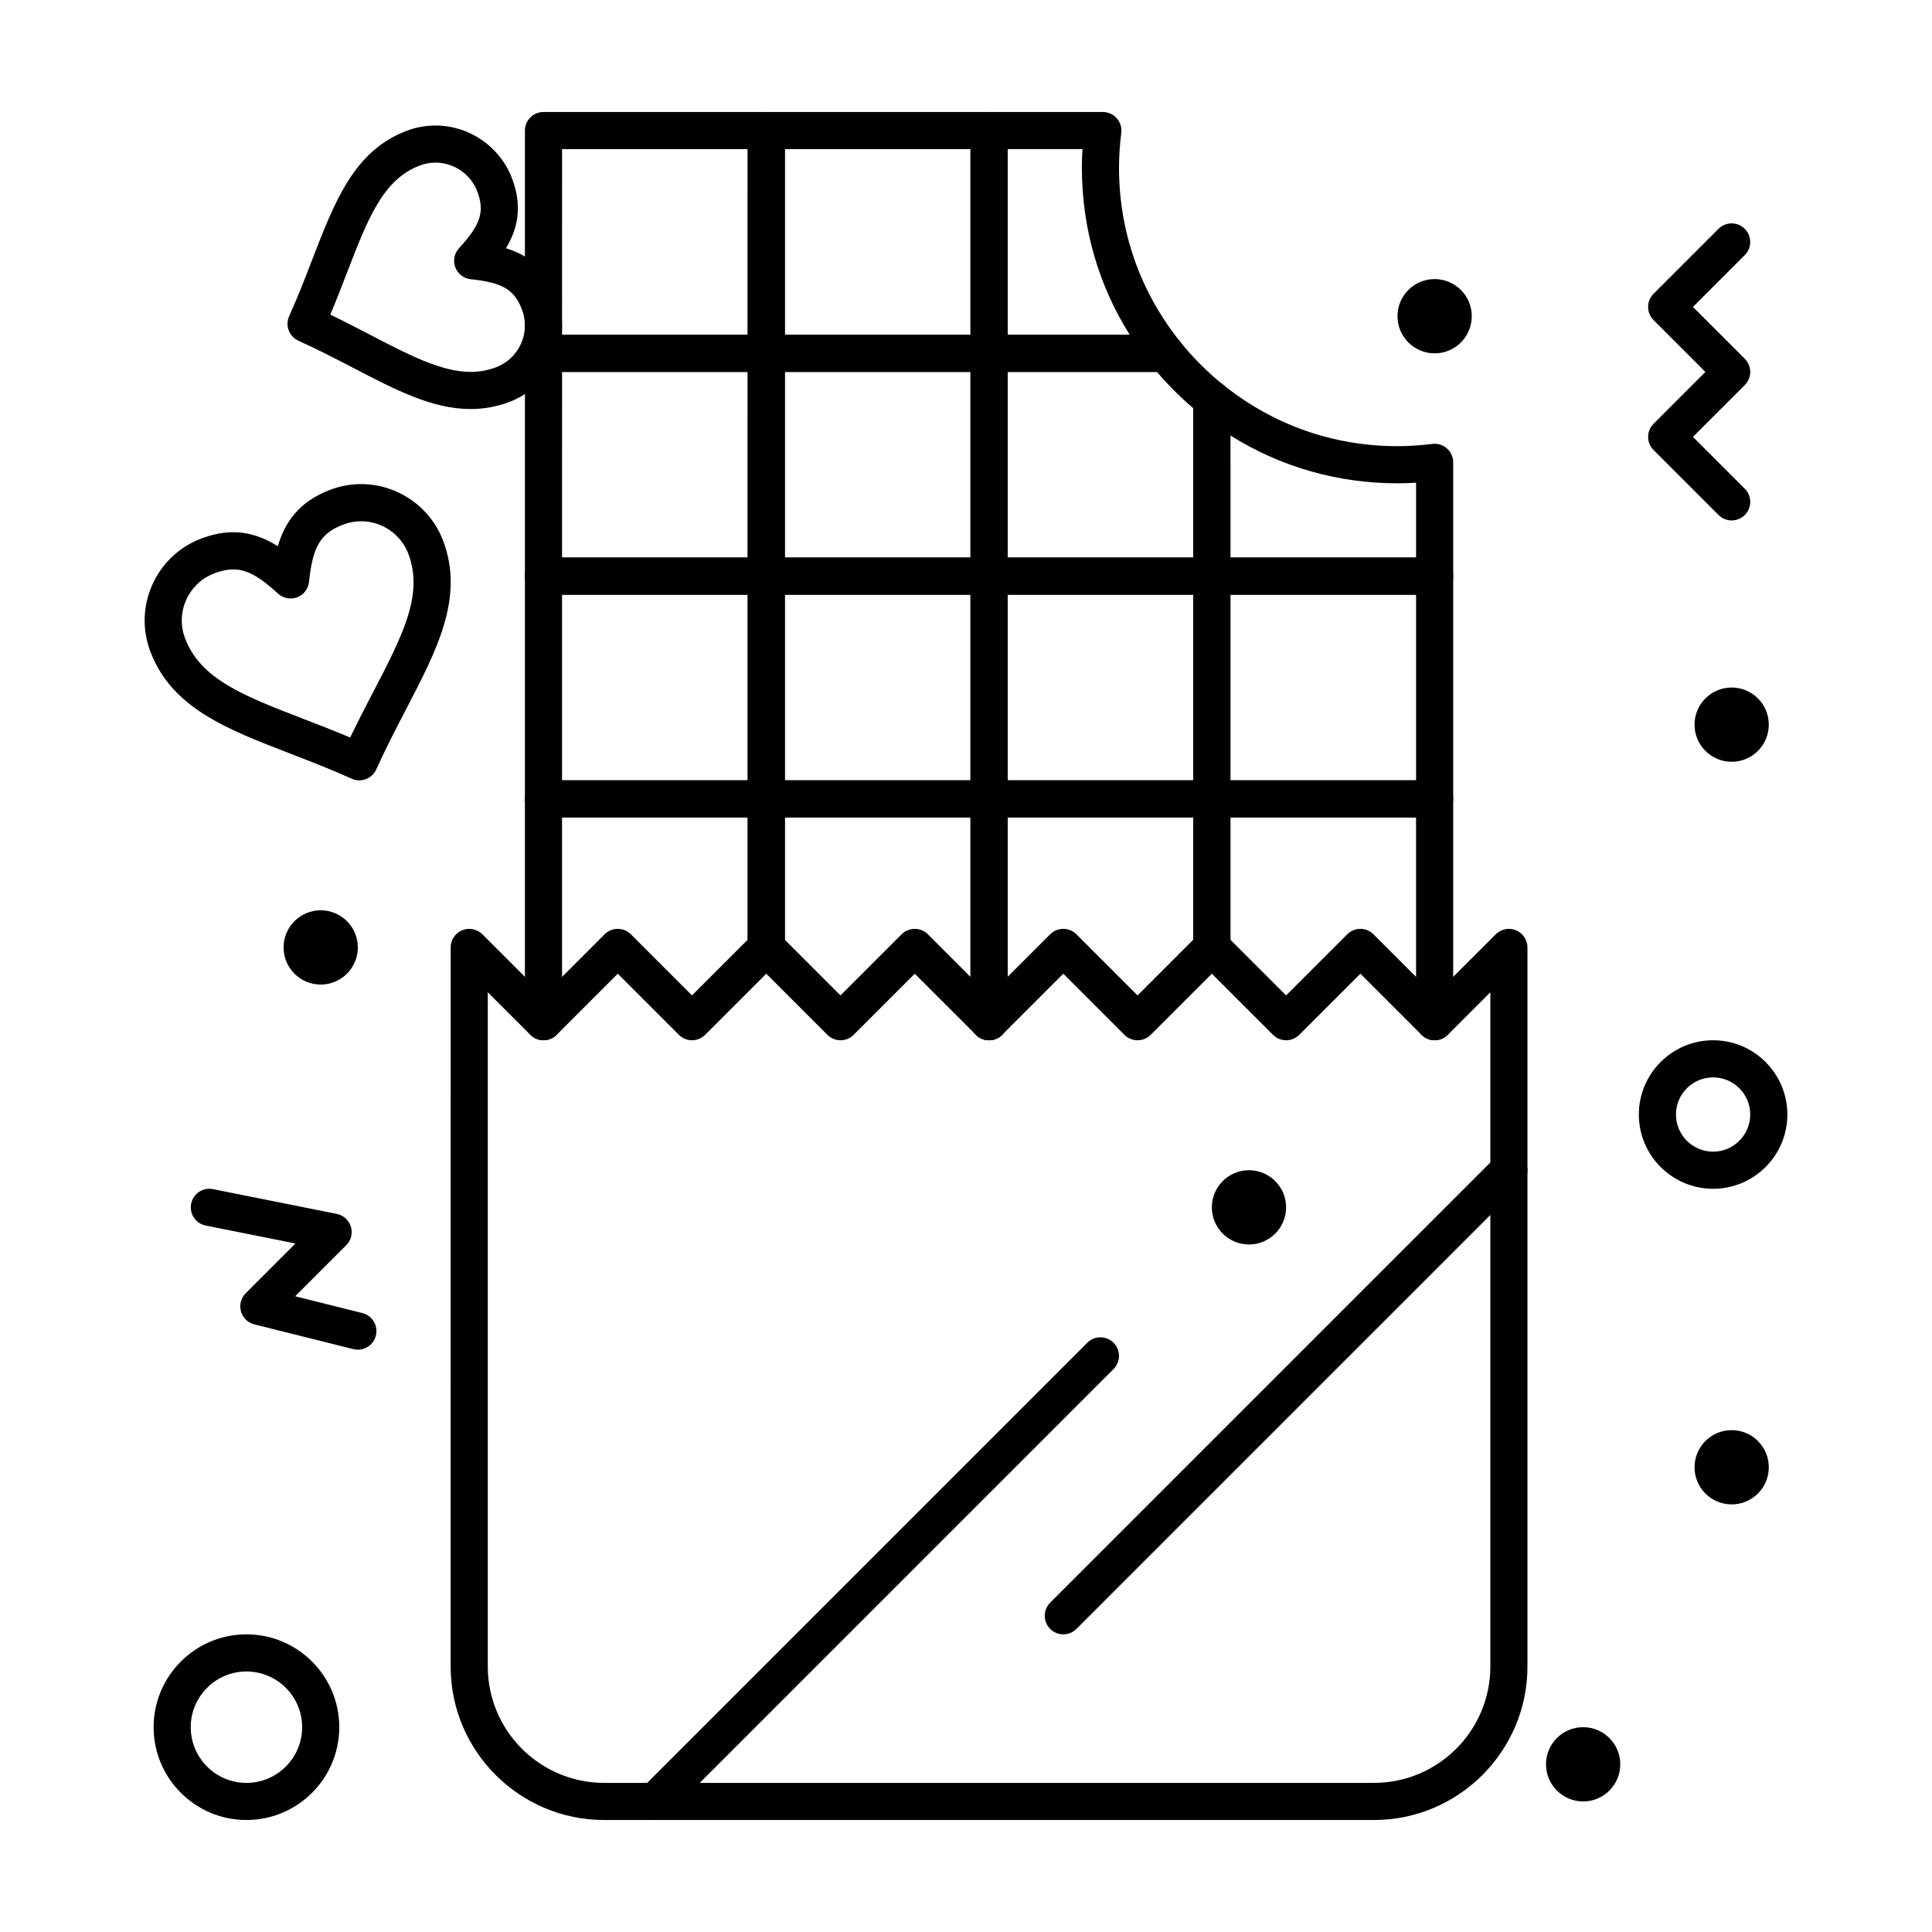
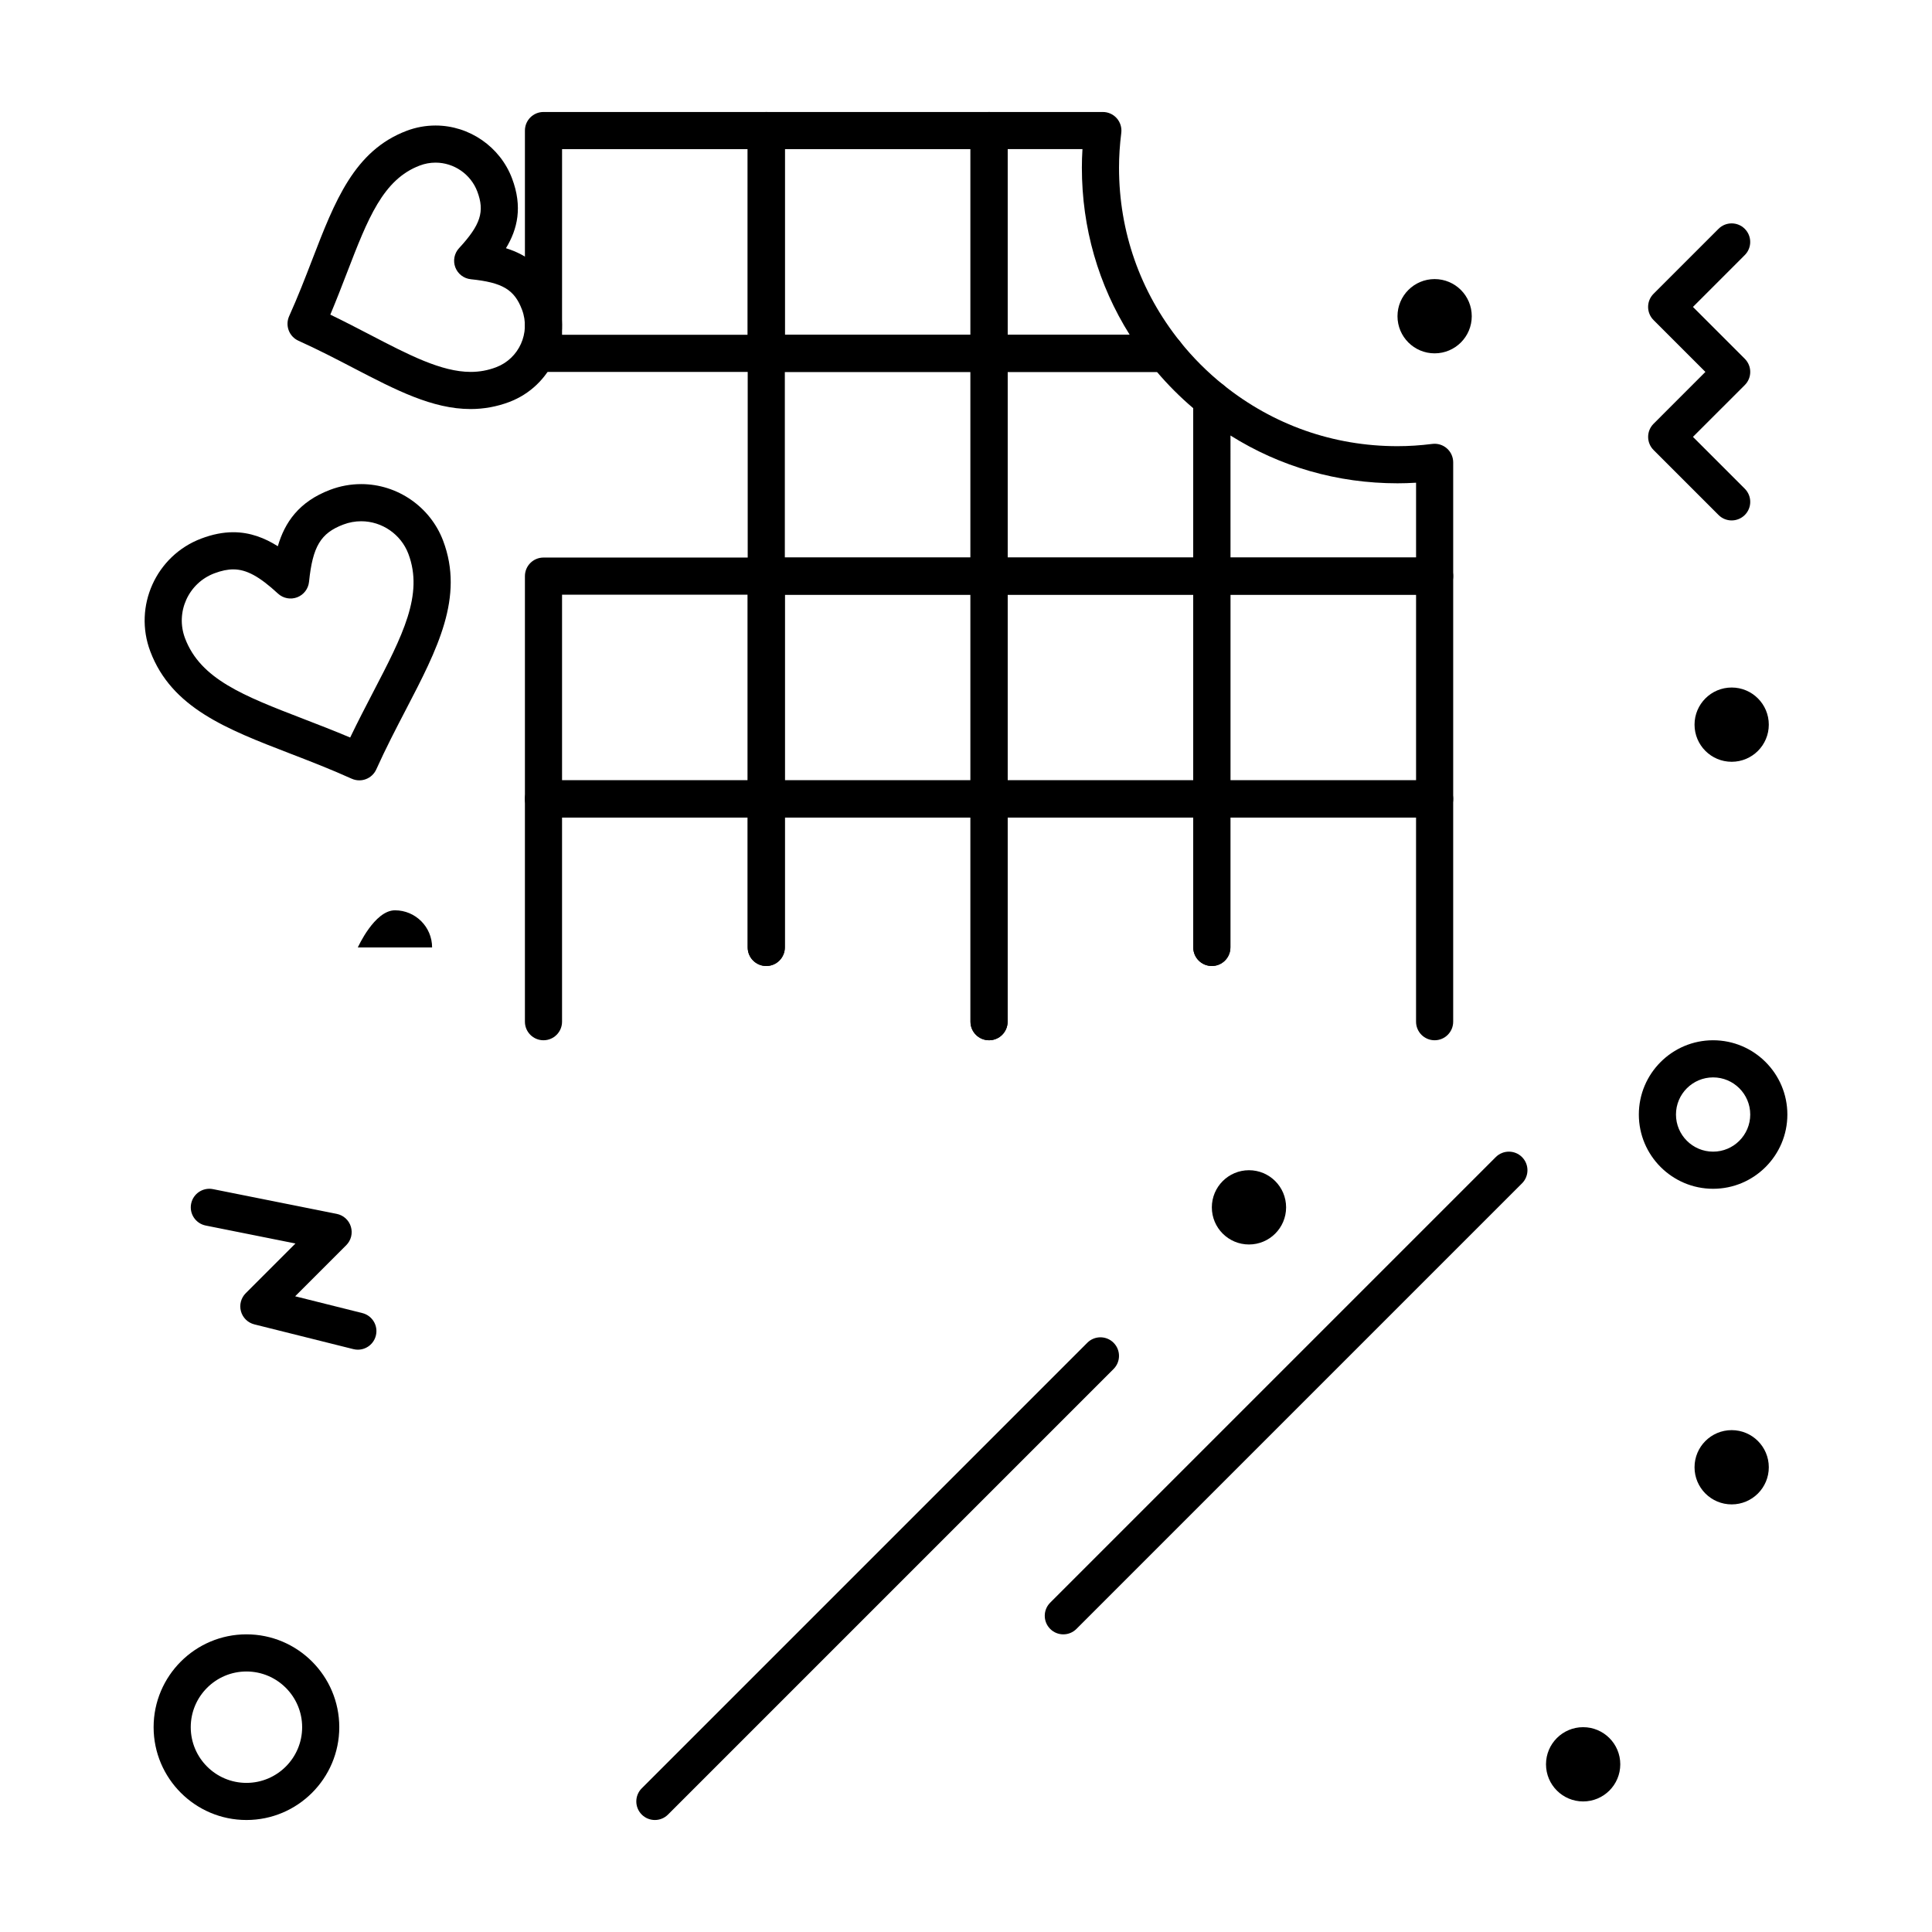
<svg xmlns="http://www.w3.org/2000/svg" fill="#000000" width="800px" height="800px" version="1.1" viewBox="144 144 512 512">
  <g>
    <path d="m347.07 360.64h-59.039c-2.719 0-4.922-2.203-4.922-4.922v-59.039c0-2.719 2.203-4.922 4.922-4.922h59.039c2.719 0 4.922 2.203 4.922 4.922v59.039c0 2.719-2.203 4.922-4.922 4.922zm-54.121-9.84h49.199v-49.199h-49.199z" />
    <path d="m406.11 360.64h-59.039c-2.719 0-4.922-2.203-4.922-4.922v-59.039c0-2.719 2.203-4.922 4.922-4.922h59.039c2.719 0 4.922 2.203 4.922 4.922v59.039c-0.004 2.719-2.207 4.922-4.922 4.922zm-54.121-9.84h49.199v-49.199h-49.199z" />
    <path d="m465.15 360.64h-59.039c-2.719 0-4.922-2.203-4.922-4.922v-59.039c0-2.719 2.203-4.922 4.922-4.922h59.039c2.719 0 4.922 2.203 4.922 4.922v59.039c0 2.719-2.203 4.922-4.922 4.922zm-54.121-9.84h49.199v-49.199h-49.199z" />
    <path d="m524.19 360.64h-59.039c-2.719 0-4.922-2.203-4.922-4.922v-59.039c0-2.719 2.203-4.922 4.922-4.922h59.039c2.719 0 4.922 2.203 4.922 4.922v59.039c0 2.719-2.203 4.922-4.922 4.922zm-54.117-9.84h49.199v-49.199h-49.199z" />
-     <path d="m347.07 301.6h-59.039c-2.719 0-4.922-2.203-4.922-4.922v-59.039c0-2.719 2.203-4.922 4.922-4.922h59.039c2.719 0 4.922 2.203 4.922 4.922v59.039c0 2.719-2.203 4.922-4.922 4.922zm-54.121-9.84h49.199l0.004-49.199h-49.199z" />
    <path d="m406.11 301.6h-59.039c-2.719 0-4.922-2.203-4.922-4.922v-59.039c0-2.719 2.203-4.922 4.922-4.922h59.039c2.719 0 4.922 2.203 4.922 4.922v59.039c-0.004 2.719-2.207 4.922-4.922 4.922zm-54.121-9.84h49.199v-49.199h-49.199z" />
    <path d="m347.07 242.56h-59.039c-2.719 0-4.922-2.203-4.922-4.922v-59.039c0-2.719 2.203-4.922 4.922-4.922h59.039c2.719 0 4.922 2.203 4.922 4.922v59.039c0 2.719-2.203 4.922-4.922 4.922zm-54.121-9.84h49.199l0.004-49.199h-49.199z" />
    <path d="m406.11 242.56h-59.039c-2.719 0-4.922-2.203-4.922-4.922v-59.039c0-2.719 2.203-4.922 4.922-4.922h59.039c2.719 0 4.922 2.203 4.922 4.922v59.039c-0.004 2.719-2.207 4.922-4.922 4.922zm-54.121-9.84h49.199v-49.199h-49.199z" />
    <path d="m288.03 419.68c-2.719 0-4.922-2.203-4.922-4.922v-59.039c0-2.719 2.203-4.922 4.922-4.922h59.039c2.719 0 4.922 2.203 4.922 4.922v39.359c0 2.719-2.203 4.922-4.922 4.922s-4.922-2.203-4.922-4.922v-34.441h-49.199v54.121c0 2.719-2.199 4.922-4.918 4.922z" />
    <path d="m406.11 419.68c-2.719 0-4.922-2.203-4.922-4.922v-54.121h-49.199v34.441c0 2.719-2.203 4.922-4.922 4.922s-4.922-2.203-4.922-4.922v-39.359c0-2.719 2.203-4.922 4.922-4.922h59.039c2.719 0 4.922 2.203 4.922 4.922v59.039c0 2.719-2.203 4.922-4.918 4.922z" />
    <path d="m406.11 419.68c-2.719 0-4.922-2.203-4.922-4.922v-59.039c0-2.719 2.203-4.922 4.922-4.922h59.039c2.719 0 4.922 2.203 4.922 4.922v39.359c0 2.719-2.203 4.922-4.922 4.922s-4.922-2.203-4.922-4.922v-34.441h-49.199v54.121c0 2.719-2.203 4.922-4.918 4.922z" />
    <path d="m524.19 419.68c-2.719 0-4.922-2.203-4.922-4.922v-54.121h-49.199v34.441c0 2.719-2.203 4.922-4.922 4.922s-4.922-2.203-4.922-4.922v-39.359c0-2.719 2.203-4.922 4.922-4.922h59.039c2.719 0 4.922 2.203 4.922 4.922v59.039c0.004 2.719-2.199 4.922-4.918 4.922z" />
-     <path d="m508.12 626.32h-204.02c-22.426 0-40.672-18.246-40.672-40.672l0.004-190.57c0-1.988 1.199-3.785 3.035-4.547 1.84-0.762 3.953-0.34 5.363 1.066l16.199 16.199 16.199-16.199c1.922-1.922 5.035-1.922 6.957 0l16.199 16.199 16.199-16.199c1.922-1.922 5.035-1.922 6.957 0l16.199 16.199 16.199-16.199c1.922-1.922 5.035-1.922 6.957 0l16.203 16.199 16.203-16.199c1.918-1.922 5.039-1.922 6.957 0l16.203 16.199 16.203-16.199c1.918-1.922 5.039-1.922 6.957 0l16.203 16.199 16.203-16.199c1.918-1.922 5.039-1.922 6.957 0l16.203 16.199 16.203-16.199c1.406-1.406 3.527-1.828 5.359-1.066 1.84 0.762 3.039 2.555 3.039 4.547v190.57c0 22.426-18.246 40.672-40.672 40.672zm-234.85-219.36v178.69c0 17 13.832 30.832 30.832 30.832h204.02c17 0 30.832-13.832 30.832-30.832v-178.69l-11.281 11.281c-1.918 1.922-5.039 1.922-6.957 0l-16.203-16.199-16.203 16.199c-1.918 1.922-5.039 1.922-6.957 0l-16.203-16.199-16.203 16.199c-1.918 1.922-5.039 1.922-6.957 0l-16.203-16.199-16.203 16.199c-1.918 1.922-5.039 1.922-6.957 0l-16.203-16.199-16.199 16.199c-1.922 1.922-5.035 1.922-6.957 0l-16.199-16.199-16.199 16.199c-1.922 1.922-5.035 1.922-6.957 0l-16.199-16.199-16.199 16.199c-1.922 1.922-5.035 1.922-6.957 0z" />
    <path d="m425.79 577.12c-1.258 0-2.519-0.48-3.477-1.441-1.922-1.922-1.922-5.035 0-6.957l118.08-118.08c1.918-1.922 5.039-1.922 6.957 0 1.922 1.922 1.922 5.035 0 6.957l-118.08 118.08c-0.965 0.965-2.223 1.441-3.481 1.441z" />
    <path d="m317.55 626.32c-1.258 0-2.519-0.48-3.481-1.441-1.922-1.922-1.922-5.035 0-6.957l118.08-118.08c1.918-1.922 5.039-1.922 6.957 0 1.922 1.922 1.922 5.035 0 6.957l-118.08 118.08c-0.957 0.961-2.219 1.441-3.477 1.441z" />
    <path d="m465.15 301.6h-59.039c-2.719 0-4.922-2.203-4.922-4.922v-59.039c0-2.719 2.203-4.922 4.922-4.922h46.809c1.492 0 2.902 0.676 3.836 1.844 3.387 4.223 7.246 8.082 11.469 11.469 1.164 0.934 1.844 2.348 1.844 3.836v46.816c0.004 2.715-2.199 4.918-4.918 4.918zm-54.121-9.84h49.199v-39.574c-3.461-2.941-6.688-6.168-9.629-9.629h-39.574z" />
    <path d="m524.19 301.6h-59.039c-2.719 0-4.922-2.203-4.922-4.922v-46.809c0-1.891 1.086-3.617 2.793-4.438 1.707-0.82 3.731-0.586 5.207 0.598 13.223 10.605 29.172 16.211 46.121 16.211 2.996 0 6.016-0.195 9.23-0.598 1.395-0.176 2.809 0.258 3.867 1.195 1.059 0.934 1.664 2.277 1.664 3.688v30.156c0 2.715-2.203 4.918-4.922 4.918zm-54.117-9.84h49.199v-19.836c-1.668 0.102-3.312 0.156-4.922 0.156-15.91 0-31.039-4.356-44.281-12.676z" />
    <path d="m452.92 242.56h-46.809c-2.719 0-4.922-2.203-4.922-4.922v-59.039c0-2.719 2.203-4.922 4.922-4.922h30.156c1.41 0 2.754 0.605 3.688 1.664 0.934 1.059 1.367 2.465 1.195 3.867-0.402 3.215-0.598 6.234-0.598 9.23 0 16.953 5.606 32.898 16.207 46.121 1.184 1.477 1.414 3.5 0.598 5.207-0.82 1.707-2.547 2.793-4.438 2.793zm-41.891-9.84h32.355c-8.32-13.242-12.676-28.371-12.676-44.281 0-1.609 0.051-3.254 0.156-4.922h-19.836z" />
    <path d="m573.39 611.56c0 5.434-4.406 9.84-9.844 9.84-5.434 0-9.84-4.406-9.84-9.84s4.406-9.84 9.84-9.84c5.438 0 9.844 4.406 9.844 9.84" />
    <path d="m534.03 227.8c0 5.438-4.402 9.84-9.84 9.84-5.434 0-9.84-4.402-9.84-9.84 0-5.434 4.406-9.84 9.84-9.84 5.438 0 9.84 4.406 9.84 9.84" />
    <path d="m612.75 336.04c0 5.434-4.406 9.84-9.84 9.84-5.438 0-9.84-4.406-9.84-9.84 0-5.434 4.402-9.84 9.84-9.84 5.434 0 9.84 4.406 9.84 9.84" />
    <path d="m484.83 463.96c0 5.438-4.406 9.84-9.84 9.84-5.434 0-9.84-4.402-9.84-9.84 0-5.434 4.406-9.84 9.84-9.84 5.434 0 9.84 4.406 9.84 9.84" />
-     <path d="m238.83 395.08c0 5.434-4.406 9.84-9.84 9.84-5.438 0-9.84-4.406-9.84-9.84s4.402-9.84 9.84-9.84c5.434 0 9.84 4.406 9.84 9.84" />
+     <path d="m238.83 395.08s4.402-9.84 9.84-9.84c5.434 0 9.84 4.406 9.84 9.84" />
    <path d="m612.75 532.84c0 5.434-4.406 9.84-9.84 9.84-5.438 0-9.84-4.406-9.84-9.84s4.402-9.84 9.84-9.84c5.434 0 9.84 4.406 9.84 9.84" />
    <path d="m602.91 281.92c-1.258 0-2.519-0.48-3.477-1.441l-17.219-17.219c-1.922-1.922-1.922-5.039 0-6.957l13.734-13.742-13.742-13.742c-1.922-1.922-1.922-5.039 0-6.957l17.219-17.219c1.918-1.922 5.039-1.922 6.957 0 1.922 1.922 1.922 5.039 0 6.957l-13.734 13.742 13.742 13.742c1.922 1.922 1.922 5.039 0 6.957l-13.742 13.738 13.742 13.742c1.922 1.922 1.922 5.039 0 6.957-0.965 0.961-2.223 1.441-3.481 1.441z" />
    <path d="m239.23 350.8c-0.691 0-1.379-0.145-2.023-0.434-5.652-2.551-11.121-4.66-16.406-6.699-16.801-6.481-31.312-12.074-36.969-27.035-4.523-11.961 1.527-25.375 13.488-29.902 2.996-1.133 5.781-1.684 8.512-1.684 4.473 0 8.367 1.543 11.793 3.711 1.832-6.285 5.574-11.816 13.879-14.957 2.644-1 5.41-1.508 8.219-1.508 9.59 0 18.309 6.023 21.703 14.988 5.656 14.953-1.52 28.746-9.828 44.719-2.621 5.035-5.328 10.242-7.883 15.902-0.535 1.188-1.523 2.117-2.746 2.578-0.559 0.215-1.148 0.32-1.738 0.32zm-33.395-55.91c-1.52 0-3.168 0.344-5.031 1.047-6.887 2.606-10.371 10.328-7.766 17.215 4.102 10.844 15.512 15.242 31.305 21.336 4.035 1.555 8.172 3.152 12.457 4.965 2.019-4.207 4.07-8.148 6.066-11.992 7.809-15.012 13.453-25.859 9.355-36.695-1.953-5.16-6.977-8.629-12.5-8.629-1.613 0-3.207 0.293-4.734 0.871-6.008 2.273-8.129 5.82-9.09 15.184-0.191 1.855-1.41 3.441-3.152 4.102-1.742 0.66-3.711 0.277-5.078-0.988-4.938-4.559-8.367-6.414-11.832-6.414z" />
    <path d="m268.73 252.4c-10.152 0-19.855-5.047-31.09-10.891-4.609-2.398-9.375-4.875-14.551-7.211-1.191-0.535-2.117-1.523-2.578-2.746-0.461-1.223-0.418-2.574 0.117-3.766 2.332-5.168 4.262-10.172 6.129-15.012 5.973-15.484 11.133-28.859 25.008-34.109 2.465-0.934 5.043-1.402 7.656-1.402 8.957 0 17.102 5.629 20.27 14.004 2.852 7.543 1.465 13.453-1.609 18.512 5.648 1.758 10.602 5.269 13.453 12.812 4.231 11.184-1.418 23.719-12.59 27.945-3.273 1.234-6.711 1.863-10.215 1.863zm-37.195-25.02c3.727 1.797 7.227 3.621 10.645 5.394 10.09 5.254 18.801 9.785 26.551 9.785 2.348 0 4.551-0.402 6.738-1.23 6.098-2.305 9.18-9.152 6.867-15.262-2.012-5.32-5.184-7.207-13.57-8.066-1.855-0.191-3.441-1.41-4.102-3.152-0.66-1.742-0.277-3.711 0.988-5.078 5.719-6.191 6.848-9.703 4.836-15.027-1.73-4.574-6.176-7.644-11.066-7.644-1.426 0-2.828 0.258-4.176 0.77-9.762 3.691-13.766 14.074-19.309 28.445-1.383 3.59-2.801 7.262-4.402 11.066z" />
    <path d="m238.84 501.68c-0.395 0-0.797-0.047-1.195-0.148l-26.242-6.559c-1.719-0.43-3.074-1.75-3.547-3.461-0.473-1.707 0.008-3.539 1.262-4.793l13.18-13.18-23.785-4.758c-2.664-0.535-4.394-3.125-3.859-5.789 0.535-2.664 3.125-4.387 5.789-3.859l32.801 6.559c1.777 0.355 3.219 1.66 3.742 3.398 0.527 1.738 0.055 3.621-1.23 4.902l-13.535 13.535 17.809 4.453c2.637 0.66 4.238 3.328 3.578 5.965-0.555 2.242-2.562 3.734-4.766 3.734z" />
    <path d="m597.99 459.04c-10.852 0-19.68-8.828-19.68-19.68s8.828-19.68 19.68-19.68c10.852 0 19.68 8.828 19.68 19.68s-8.828 19.68-19.68 19.68zm0-29.52c-5.426 0-9.84 4.414-9.84 9.84s4.414 9.84 9.84 9.84c5.426 0 9.84-4.414 9.84-9.84s-4.414-9.84-9.84-9.84z" />
    <path d="m209.31 626.32c-13.566 0-24.602-11.035-24.602-24.602s11.035-24.602 24.602-24.602 24.602 11.035 24.602 24.602-11.035 24.602-24.602 24.602zm0-39.359c-8.141 0-14.762 6.621-14.762 14.762s6.621 14.762 14.762 14.762 14.762-6.621 14.762-14.762-6.621-14.762-14.762-14.762z" />
  </g>
</svg>